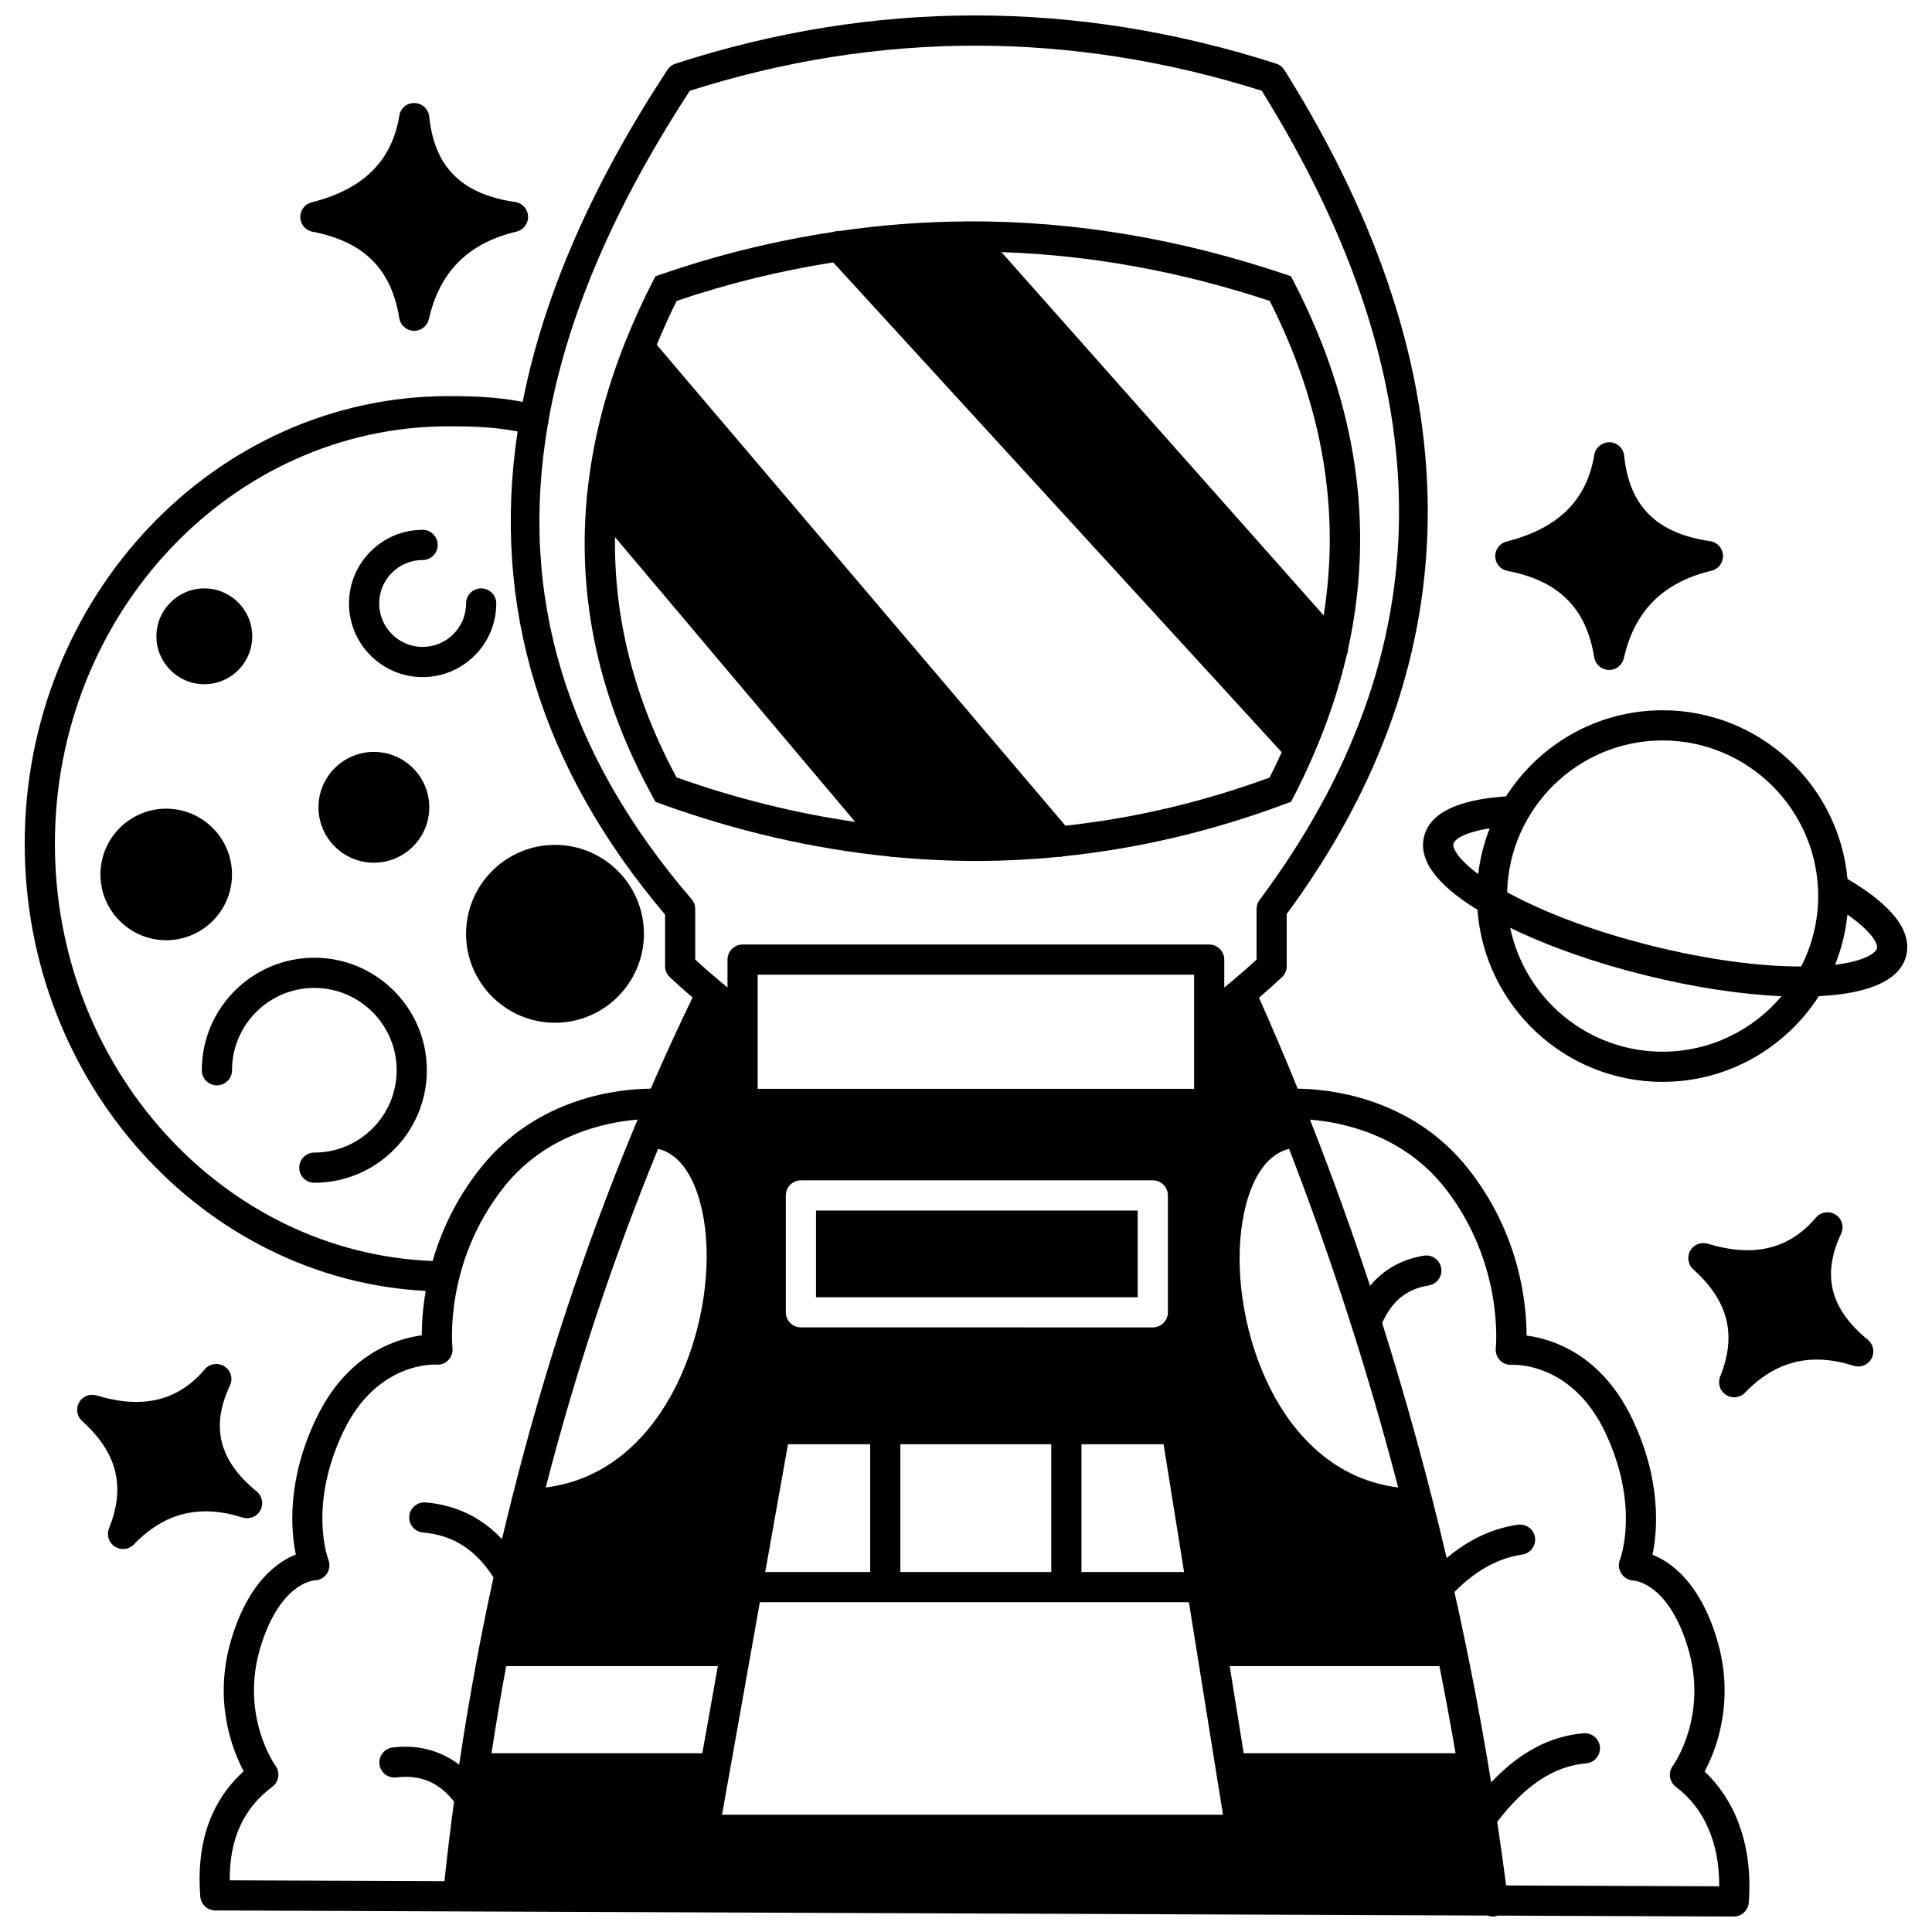
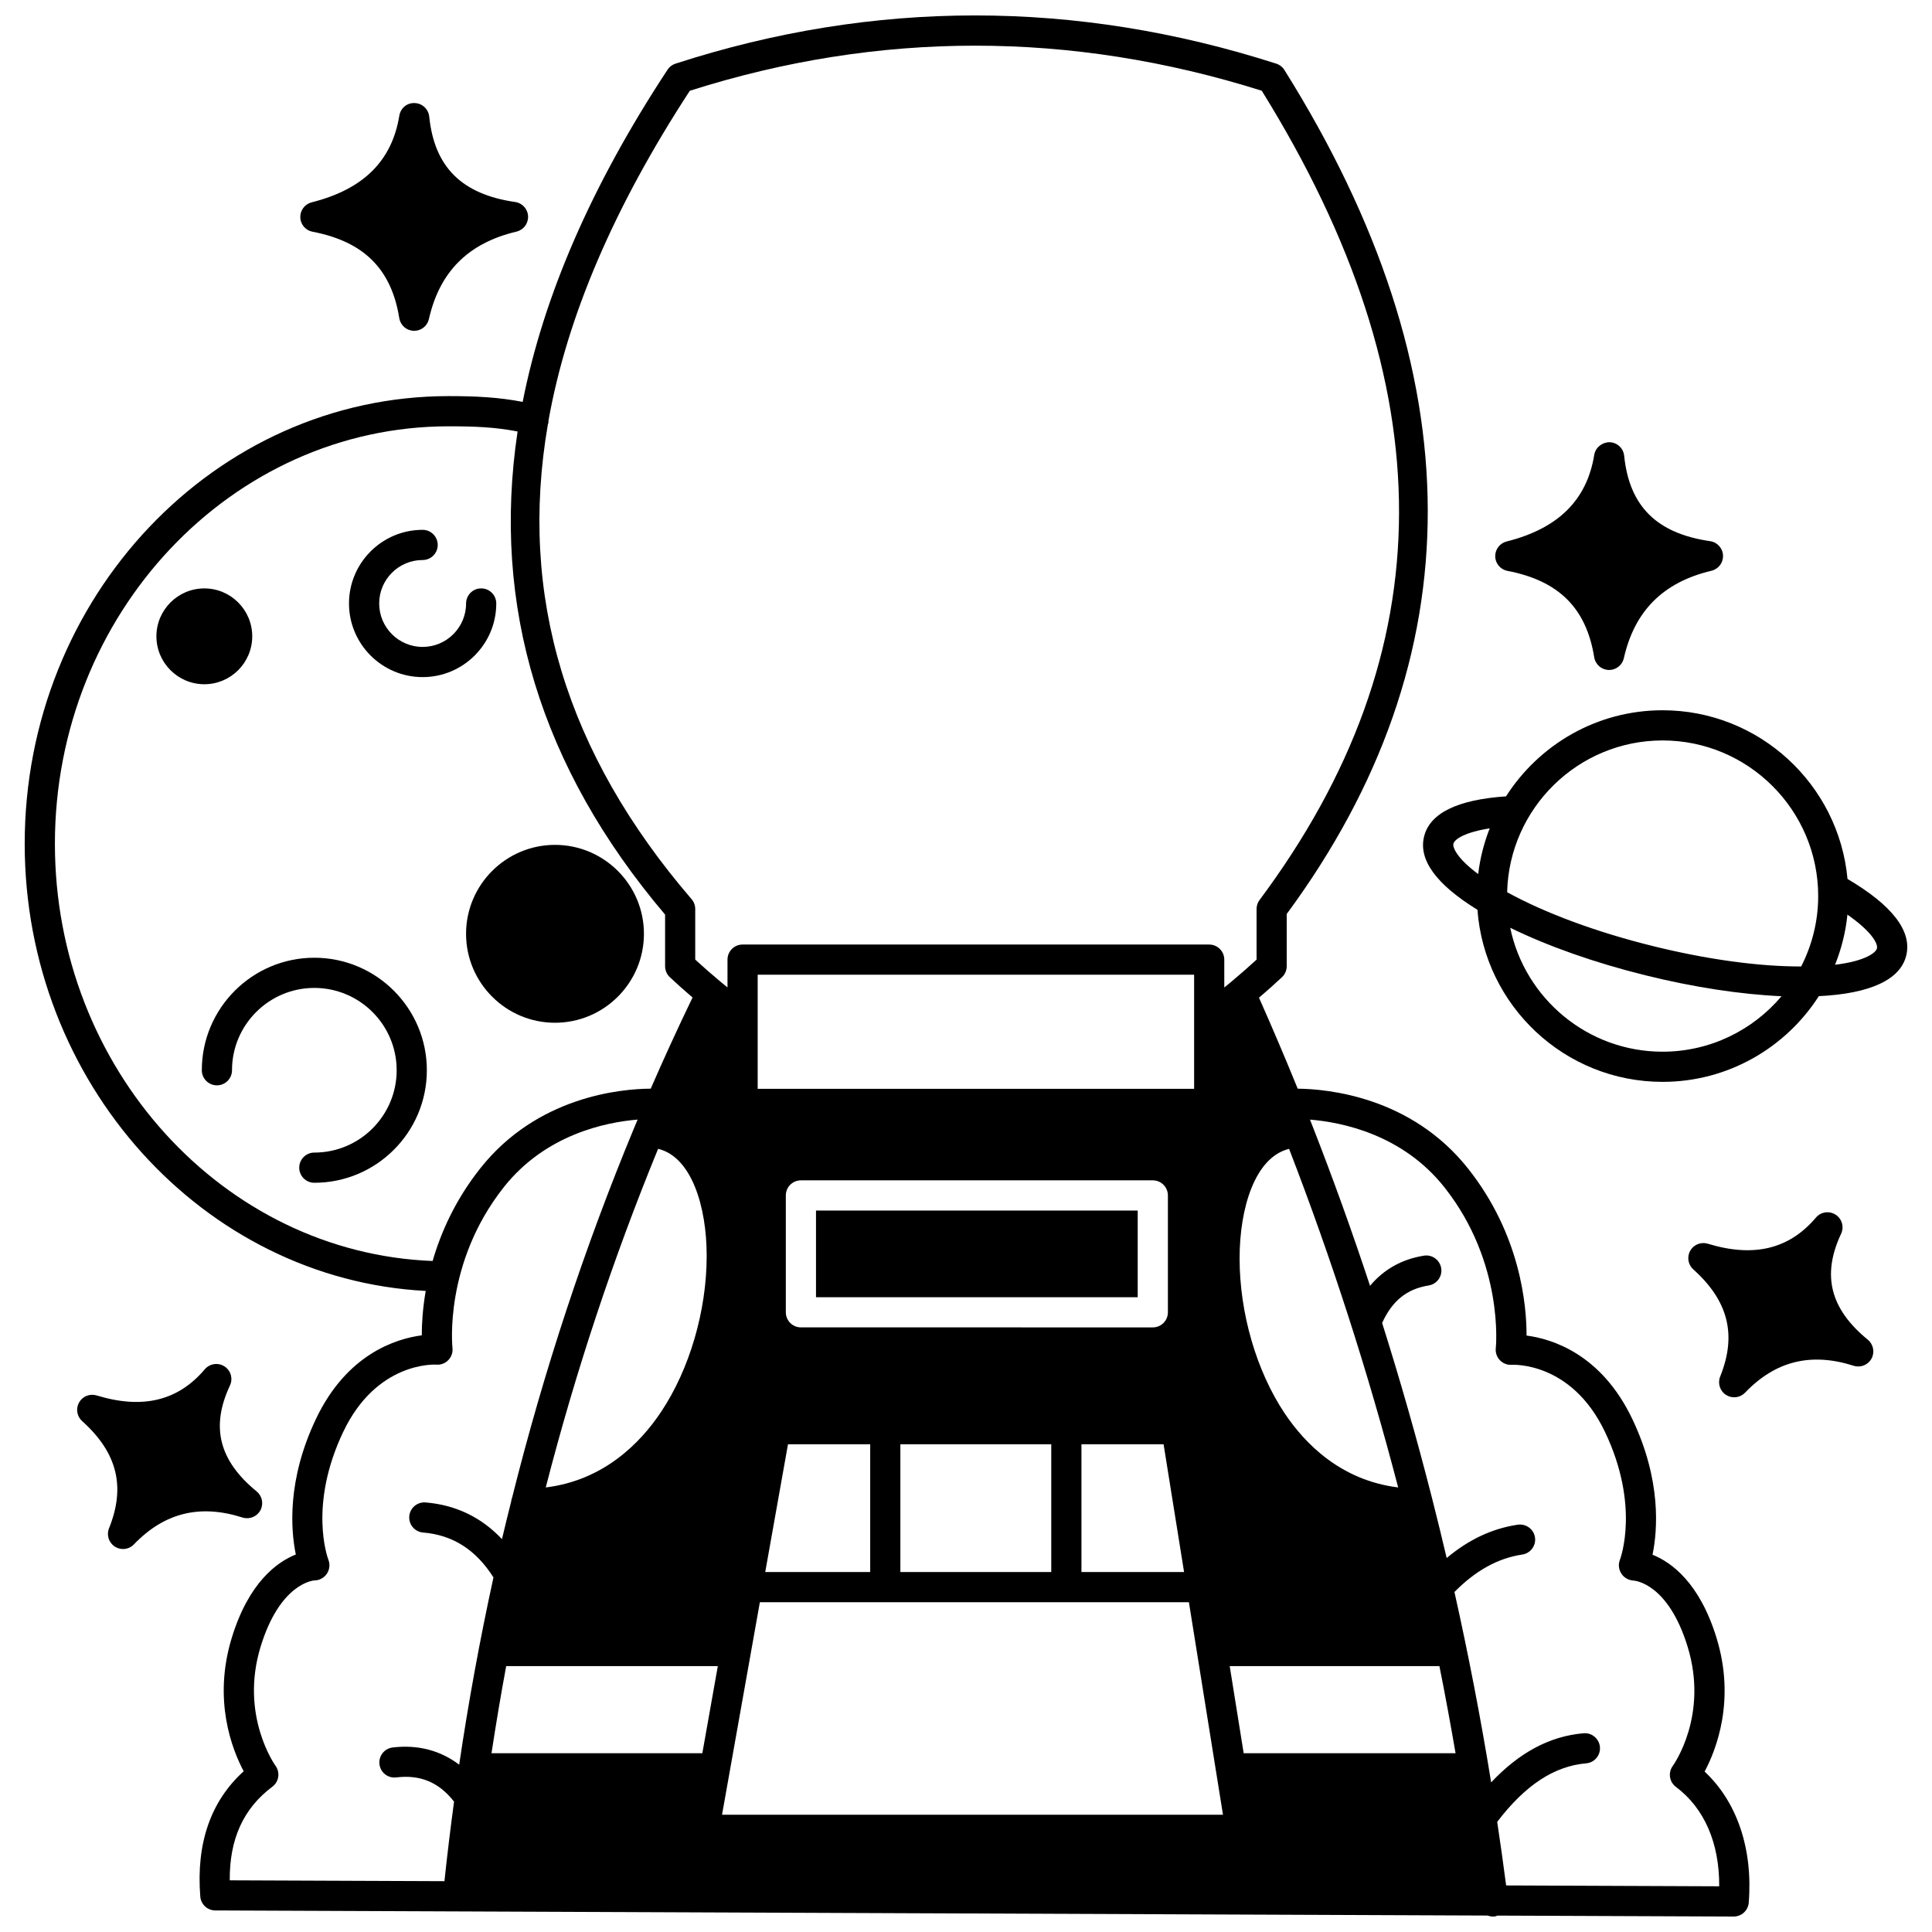
<svg xmlns="http://www.w3.org/2000/svg" width="800px" height="800px" version="1.1" viewBox="144 144 512 512">
  <defs>
    <clipPath id="a">
      <path d="m150 148.09h458v503.81h-458z" />
    </clipPath>
  </defs>
  <path d="m360.25 464.81h85.254v22.969h-85.254z" />
  <g clip-path="url(#a)">
    <path d="m598.92 578.13c-4.504-14.746-12.035-20.137-16.984-22.109 1.336-6.496 2.383-19.719-5.352-35.953-8.195-17.207-21.219-21.238-28.031-22.133 0.016-8.168-1.668-26.773-15.48-44.23-15.105-19.086-37.246-21.117-45.168-21.195-3.293-8.102-6.715-16.137-10.258-24.109 2.207-1.895 4.242-3.695 6.09-5.438 0.805-0.75 1.254-1.809 1.254-2.91v-13.832c50.043-67.891 49.84-143.14-0.609-223.67-0.5-0.797-1.27-1.395-2.168-1.684-53.07-17.035-106.64-17.035-159.21 0.004-0.863 0.281-1.609 0.848-2.102 1.605-20.078 30.52-32.848 59.891-38.387 88.027-6.301-1.211-12.207-1.531-19.609-1.531-61.953 0-112.36 53.223-112.36 118.65 0 63.281 47.238 115.38 106.27 118.49-0.832 4.844-1.047 8.938-1.039 11.766-6.812 0.895-19.84 4.922-28.035 22.133-7.731 16.234-6.684 29.457-5.348 35.949-4.945 1.973-12.48 7.371-16.984 22.113-5.031 16.465 0.078 29.523 3.168 35.332-8.75 7.938-12.617 19.086-11.5 33.199 0.164 2.074 1.891 3.676 3.973 3.684l337.22 1.355c0.445 0.168 0.922 0.262 1.418 0.262 0.164 0 0.336-0.012 0.504-0.031 0.238-0.031 0.434-0.152 0.656-0.219l62.582 0.25h0.016c2.082 0 3.824-1.598 3.988-3.684 1.129-14.27-3.102-26.703-11.695-34.734 3.086-5.789 8.219-18.867 3.18-35.355zm-113.3-129.67c11.273 29.168 20.926 59.117 28.91 89.727-15.102-1.867-24.637-11.48-30.121-19.699-7.449-11.176-11.906-26.512-11.906-41.02 0.004-13.367 4.09-26.805 13.117-29.008zm-327.07-80.836c0-61.012 46.82-110.65 104.37-110.65 7.133 0 12.48 0.246 18.246 1.375-6.934 46.258 6.074 89.086 39.09 128.03v13.676c0 1.102 0.453 2.156 1.254 2.91 1.828 1.723 3.84 3.504 6.023 5.379-3.844 7.977-7.547 16.027-11.082 24.16-7.859 0.051-30.043 2-45.191 21.141-6.598 8.336-10.41 16.926-12.609 24.527-55.469-2.121-100.1-51.02-100.1-110.55zm172.73 109.16c0 14.574-4.523 30.051-12.098 41.398-5.582 8.359-15.273 18.133-30.551 20.008 7.926-30.789 17.879-60.734 29.777-89.742 8.855 2.133 12.871 15.27 12.871 28.336zm-82.27 138.25c6.414-0.777 11.324 1.309 15.32 6.418-0.941 6.992-1.801 14.02-2.547 21.082l-56.895-0.227c-0.09-10.93 3.621-19.07 11.289-24.805 1.75-1.312 2.125-3.789 0.832-5.562-0.098-0.133-9.516-13.316-3.949-31.527 5.16-16.891 14-17.57 14.281-17.586 1.312-0.008 2.531-0.672 3.266-1.75 0.742-1.082 0.898-2.469 0.434-3.691-0.223-0.582-5.336-14.492 3.922-33.93 8.82-18.531 24.051-17.855 24.68-17.812 1.23 0.098 2.359-0.359 3.18-1.215 0.828-0.859 1.227-2.043 1.086-3.227-0.023-0.223-2.348-22.418 13.613-42.594 11.07-13.984 27.027-17.207 35.457-17.906-0.223 0.535-0.453 1.07-0.676 1.613-0.09 0.172-0.156 0.34-0.219 0.523-13.121 31.617-23.926 64.348-32.363 98.051-0.145 0.316-0.191 0.672-0.25 1.023-0.828 3.32-1.664 6.637-2.441 9.977-5.441-5.781-12.211-9.062-20.25-9.727-2.207-0.168-4.137 1.461-4.316 3.66-0.18 2.203 1.457 4.133 3.66 4.316 7.898 0.648 13.996 4.57 18.652 11.895-3.57 16.336-6.609 32.879-9.086 49.625-4.949-3.754-10.902-5.359-17.629-4.559-2.191 0.262-3.754 2.25-3.5 4.441 0.266 2.184 2.215 3.758 4.449 3.492zm81.117-6.41h-55.875c1.188-7.738 2.473-15.441 3.894-23.086h56.086zm5.219 16.305 10.027-56.324h113.7l9.031 56.324zm20.906-129.16c-2.211 0-4-1.789-4-4v-30.965c0-2.211 1.789-4 4-4h93.254c2.211 0 4 1.789 4 4v30.969c0 2.211-1.789 4-4 4zm66.344 30.973v33.863h-39.988v-33.863zm-47.984 0v33.863h-27.816l6.031-33.863zm55.984 0h21.766l5.43 33.863h-27.195zm-85.801-94.188v-30.242h115.66v30.242zm119.65-38.242h-123.65c-2.211 0-4 1.789-4 4v7.371c-0.574-0.469-1.156-0.941-1.785-1.465-2.566-2.148-4.75-4.059-6.766-5.914v-13.414c0-0.957-0.344-1.883-0.965-2.602-33.258-38.699-45.934-80.352-38.074-125.89 0.027-0.09 0.098-0.156 0.117-0.246 0.055-0.23 0.016-0.457 0.031-0.688 4.934-27.633 17.418-56.699 37.457-87.41 50.059-15.93 101.04-15.941 151.57-0.008 48.707 78.465 48.508 148.63-0.582 214.46-0.516 0.691-0.793 1.527-0.793 2.391v13.414c-2.016 1.859-4.199 3.762-6.75 5.902-0.637 0.527-1.219 1.004-1.805 1.48v-7.371c0-2.219-1.785-4.008-4-4.008zm9.145 214.31-3.703-23.086h55.574c1.539 7.656 2.945 15.359 4.281 23.086zm126.02 35.266-56.465-0.227c-0.734-5.629-1.527-11.246-2.367-16.848 7.371-9.68 15.094-14.793 23.574-15.512 2.203-0.184 3.836-2.121 3.648-4.32s-2.144-3.84-4.32-3.648c-8.945 0.754-17.012 5.07-24.508 13.016-2.754-16.988-6.012-33.809-9.727-50.457 5.617-5.684 11.512-8.953 17.98-9.922 2.184-0.328 3.691-2.367 3.363-4.551s-2.363-3.652-4.551-3.363c-6.805 1.02-13.02 3.941-18.852 8.84-1.219-5.203-2.484-10.391-3.801-15.555-0.043-0.137-0.043-0.281-0.102-0.406-3.981-15.621-8.379-31.07-13.203-46.34 2.688-5.887 6.527-8.996 12.34-9.934 2.18-0.352 3.664-2.402 3.312-4.582-0.352-2.18-2.414-3.672-4.582-3.312-5.871 0.945-10.629 3.644-14.273 7.984-4.668-14.141-9.691-28.121-15.086-41.926-0.055-0.16-0.109-0.312-0.184-0.465-0.215-0.551-0.434-1.102-0.648-1.652 8.414 0.691 24.504 3.887 35.633 17.945 15.871 20.059 13.637 42.379 13.613 42.594-0.137 1.184 0.262 2.367 1.086 3.227 0.824 0.855 1.957 1.305 3.18 1.215 0.152 0.008 15.746-0.953 24.68 17.809 9.258 19.441 4.148 33.355 3.93 33.914-0.469 1.195-0.289 2.547 0.406 3.621 0.695 1.082 1.914 1.762 3.199 1.836 0.371 0.023 9.215 0.699 14.371 17.586 5.516 18.055-3.574 31-3.953 31.531-1.293 1.766-0.918 4.25 0.836 5.562 7.539 5.641 11.543 14.902 11.469 26.34z" />
  </g>
-   <path d="m486.14 356.48 0.711-1.359c1.852-3.551 3.508-7.109 5.066-10.668 0.082-0.16 0.145-0.32 0.203-0.484 3.801-8.746 6.715-17.52 8.758-26.305 0.246-0.516 0.355-1.07 0.371-1.637 7.121-32.395 2.371-65.016-14.395-97.391l-0.742-1.43-1.527-0.516c-27.949-9.438-55.941-14.105-83.781-14.027-0.316-0.039-0.621-0.016-0.938 0.02-11.156 0.07-22.285 0.934-33.379 2.535-0.543-0.031-1.09 0.047-1.613 0.238-15.305 2.312-30.539 6.023-45.664 11.242l-1.516 0.523-0.734 1.422c-2.668 5.184-4.992 10.352-7.07 15.512-0.062 0.121-0.105 0.242-0.156 0.367-5.422 13.555-8.777 27.023-10.121 40.371-0.109 0.418-0.152 0.832-0.125 1.262-2.449 26.926 3.348 53.363 17.52 79.043l0.73 1.316 1.414 0.512c20.25 7.316 40.477 11.945 60.613 13.957 0.195 0.027 0.379 0.125 0.578 0.125 0.07 0 0.137-0.031 0.207-0.035 7.363 0.711 14.715 1.09 22.047 1.09 7.348 0 14.672-0.383 21.98-1.094 0.062 0.004 0.121 0.039 0.184 0.039 0.344 0 0.684-0.09 1.02-0.176 19.812-2.035 39.473-6.644 58.914-13.922zm-5.648-132.73c14.023 27.711 18.746 55.598 14.289 83.336l-85.387-96.273c23.641 0.789 47.379 5.078 71.098 12.938zm-157.2 126.27c-11.191-20.742-16.598-42.016-16.305-63.672l63.641 75.461c-15.734-2.273-31.527-6.176-47.336-11.789zm157.16 0.043c-17.859 6.551-35.918 10.766-54.105 12.75l-108.3-127.44c1.609-3.875 3.332-7.754 5.289-11.641 13.746-4.652 27.582-8.023 41.48-10.191l118.85 129.81c-1.02 2.234-2.07 4.477-3.211 6.711z" />
  <path d="m631.91 470.96c0.852-1.812 0.23-3.981-1.457-5.062-1.699-1.086-3.918-0.746-5.215 0.777-7.094 8.371-16.484 10.637-28.664 6.922-1.801-0.543-3.727 0.23-4.648 1.863-0.918 1.637-0.582 3.691 0.812 4.938 9.301 8.352 11.57 17.375 7.125 28.406-0.715 1.777-0.07 3.812 1.539 4.852 0.668 0.43 1.418 0.641 2.172 0.641 1.059 0 2.106-0.418 2.887-1.23 8.062-8.398 17.465-10.727 28.777-7.125 1.824 0.582 3.812-0.207 4.731-1.898 0.914-1.688 0.504-3.781-0.98-5.004-9.988-8.18-12.234-17.105-7.078-28.078z" />
  <path d="m208.27 546.16c1.836 0.57 3.816-0.219 4.731-1.902 0.914-1.688 0.504-3.785-0.98-5.004-9.984-8.188-12.238-17.105-7.082-28.086 0.852-1.812 0.23-3.981-1.457-5.062-1.695-1.082-3.914-0.75-5.215 0.773-7.094 8.371-16.48 10.641-28.664 6.926-1.797-0.543-3.731 0.23-4.648 1.863-0.918 1.633-0.582 3.688 0.812 4.938 9.301 8.352 11.57 17.379 7.125 28.406-0.715 1.777-0.07 3.812 1.539 4.852 0.668 0.43 1.418 0.641 2.172 0.641 1.059 0 2.106-0.418 2.887-1.23 8.062-8.387 17.477-10.719 28.781-7.113z" />
  <path d="m543.49 295.29c13.598 2.602 20.906 9.883 22.992 22.895 0.305 1.895 1.906 3.305 3.824 3.363 0.043 0.004 0.082 0.004 0.125 0.004 1.863 0 3.488-1.289 3.902-3.113 2.844-12.57 10.438-20.145 23.211-23.18 1.871-0.441 3.16-2.148 3.074-4.066-0.082-1.918-1.52-3.508-3.418-3.777-14.164-2.062-21.406-9.254-22.781-22.641-0.207-1.996-1.859-3.527-3.863-3.586-1.949 0.004-3.742 1.379-4.066 3.356-1.953 12-9.551 19.512-23.219 22.953-1.82 0.457-3.074 2.121-3.023 3.992 0.051 1.863 1.402 3.445 3.242 3.801z" />
  <path d="m226.82 205.41c13.598 2.606 20.906 9.883 22.992 22.895 0.305 1.895 1.906 3.305 3.824 3.363 0.043 0.004 0.082 0.004 0.125 0.004 1.863 0 3.488-1.289 3.902-3.113 2.844-12.57 10.434-20.145 23.211-23.18 1.867-0.441 3.156-2.148 3.07-4.066-0.082-1.918-1.52-3.508-3.418-3.777-14.16-2.062-21.402-9.254-22.777-22.637-0.207-1.996-1.859-3.527-3.863-3.586-2.059-0.098-3.746 1.379-4.066 3.356-1.957 11.996-9.555 19.508-23.219 22.949-1.82 0.457-3.074 2.117-3.023 3.992 0.051 1.859 1.402 3.445 3.242 3.801z" />
-   <path d="m633.61 376.93c-2.301-25.027-23.391-44.703-49.012-44.703-17.426 0-32.727 9.121-41.484 22.816-12.824 0.871-20.176 4.422-21.711 10.625-1.555 6.207 3.254 12.746 14.137 19.438 1.875 25.453 23.133 45.598 49.055 45.598 17.383 0 32.656-9.074 41.418-22.715 13.535-0.652 21.566-4.32 23.152-10.727 1.609-6.496-3.68-13.332-15.555-20.332zm-97.875-1.297c-5.742-4.254-6.797-7.133-6.57-8.031 0.312-1.254 3.195-3.078 9.625-4.078-1.508 3.836-2.551 7.887-3.055 12.109zm48.863 47.078c-19.863 0-36.484-14.117-40.375-32.844 9.992 4.887 22.414 9.281 35.883 12.609 12.699 3.152 25.188 5.051 36.016 5.535-7.574 8.973-18.887 14.699-31.523 14.699zm36.734-22.586c-11.312 0.023-25.105-1.887-39.305-5.41-15.008-3.711-28.574-8.742-38.621-14.27 0.551-22.262 18.801-40.219 41.191-40.219 22.742 0 41.242 18.504 41.242 41.242 0 6.715-1.648 13.047-4.508 18.656zm20.074-4.769c-0.242 0.992-2.793 3.312-11.098 4.316 1.672-4.184 2.816-8.633 3.277-13.285 6.137 4.269 8.164 7.574 7.82 8.969z" />
+   <path d="m633.61 376.93c-2.301-25.027-23.391-44.703-49.012-44.703-17.426 0-32.727 9.121-41.484 22.816-12.824 0.871-20.176 4.422-21.711 10.625-1.555 6.207 3.254 12.746 14.137 19.438 1.875 25.453 23.133 45.598 49.055 45.598 17.383 0 32.656-9.074 41.418-22.715 13.535-0.652 21.566-4.32 23.152-10.727 1.609-6.496-3.68-13.332-15.555-20.332zm-97.875-1.297c-5.742-4.254-6.797-7.133-6.57-8.031 0.312-1.254 3.195-3.078 9.625-4.078-1.508 3.836-2.551 7.887-3.055 12.109zm48.863 47.078c-19.863 0-36.484-14.117-40.375-32.844 9.992 4.887 22.414 9.281 35.883 12.609 12.699 3.152 25.188 5.051 36.016 5.535-7.574 8.973-18.887 14.699-31.523 14.699zm36.734-22.586c-11.312 0.023-25.105-1.887-39.305-5.41-15.008-3.711-28.574-8.742-38.621-14.27 0.551-22.262 18.801-40.219 41.191-40.219 22.742 0 41.242 18.504 41.242 41.242 0 6.715-1.648 13.047-4.508 18.656m20.074-4.769c-0.242 0.992-2.793 3.312-11.098 4.316 1.672-4.184 2.816-8.633 3.277-13.285 6.137 4.269 8.164 7.574 7.82 8.969z" />
  <path d="m227.3 397.81c-16.441 0-29.816 13.375-29.816 29.816 0 2.211 1.789 4 4 4 2.211 0 4-1.789 4-4 0-12.031 9.785-21.816 21.816-21.816s21.82 9.785 21.82 21.816-9.789 21.82-21.82 21.82c-2.211 0-4 1.789-4 4 0 2.211 1.789 4 4 4 16.445 0 29.82-13.375 29.82-29.82 0-16.445-13.375-29.816-29.82-29.816z" />
  <path d="m198.15 325.33c7.004 0 12.695-5.699 12.695-12.699 0-7.004-5.695-12.695-12.695-12.695-7.004 0-12.699 5.695-12.699 12.695s5.695 12.699 12.699 12.699z" />
  <path d="m256 323.44c10.758 0 19.516-8.75 19.516-19.512 0-2.211-1.789-4-4-4-2.211 0-4 1.789-4 4 0 6.352-5.168 11.512-11.516 11.512-6.352 0-11.512-5.164-11.512-11.512 0-6.352 5.164-11.516 11.512-11.516 2.211 0 4-1.789 4-4 0-2.211-1.789-4-4-4-10.758 0-19.512 8.754-19.512 19.516 0 10.762 8.754 19.512 19.512 19.512z" />
  <path d="m267.51 391.47c0 12.996 10.574 23.57 23.57 23.57 12.996 0 23.57-10.574 23.57-23.57s-10.574-23.57-23.57-23.57c-12.996 0-23.57 10.57-23.57 23.57z" />
-   <path d="m205.48 375.74c0-9.609-7.82-17.43-17.43-17.43-9.609 0-17.43 7.82-17.43 17.43 0 9.609 7.82 17.43 17.43 17.43 9.609 0.004 17.43-7.82 17.43-17.43z" />
-   <path d="m243.08 343.26c-8.094 0-14.684 6.586-14.684 14.684s6.586 14.684 14.684 14.684c8.098 0 14.684-6.586 14.684-14.684 0.004-8.098-6.59-14.684-14.684-14.684z" />
</svg>